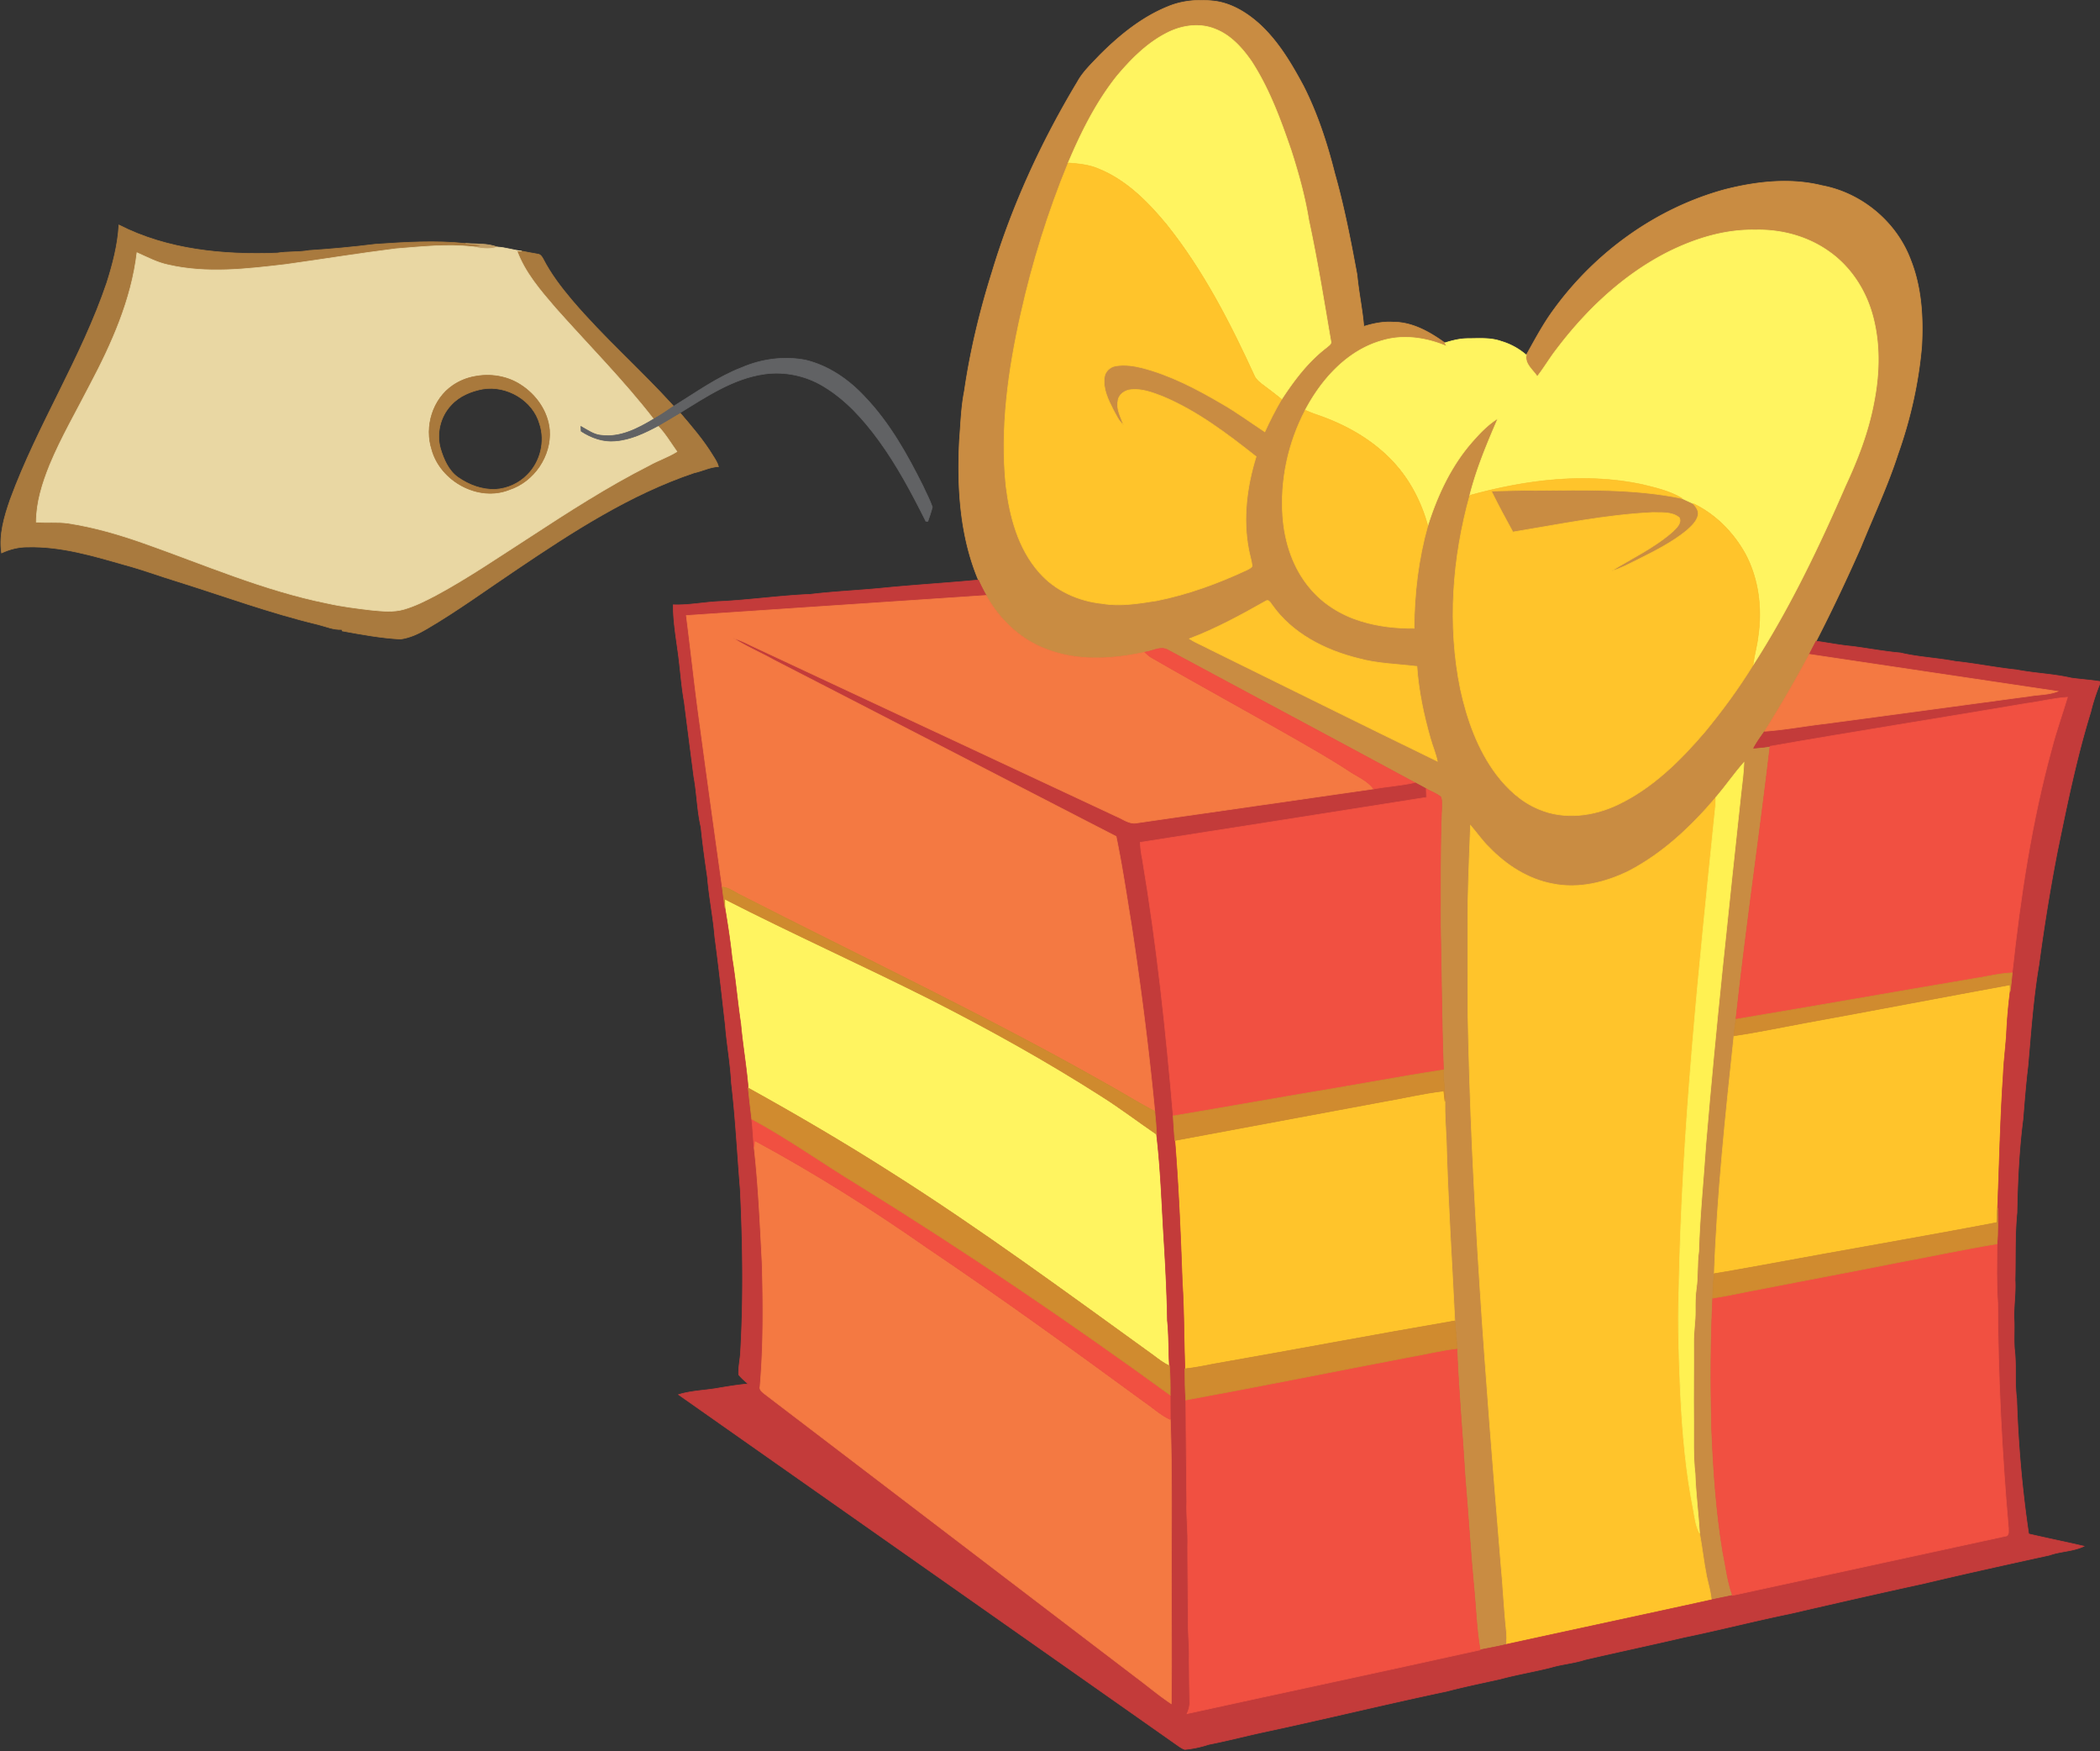
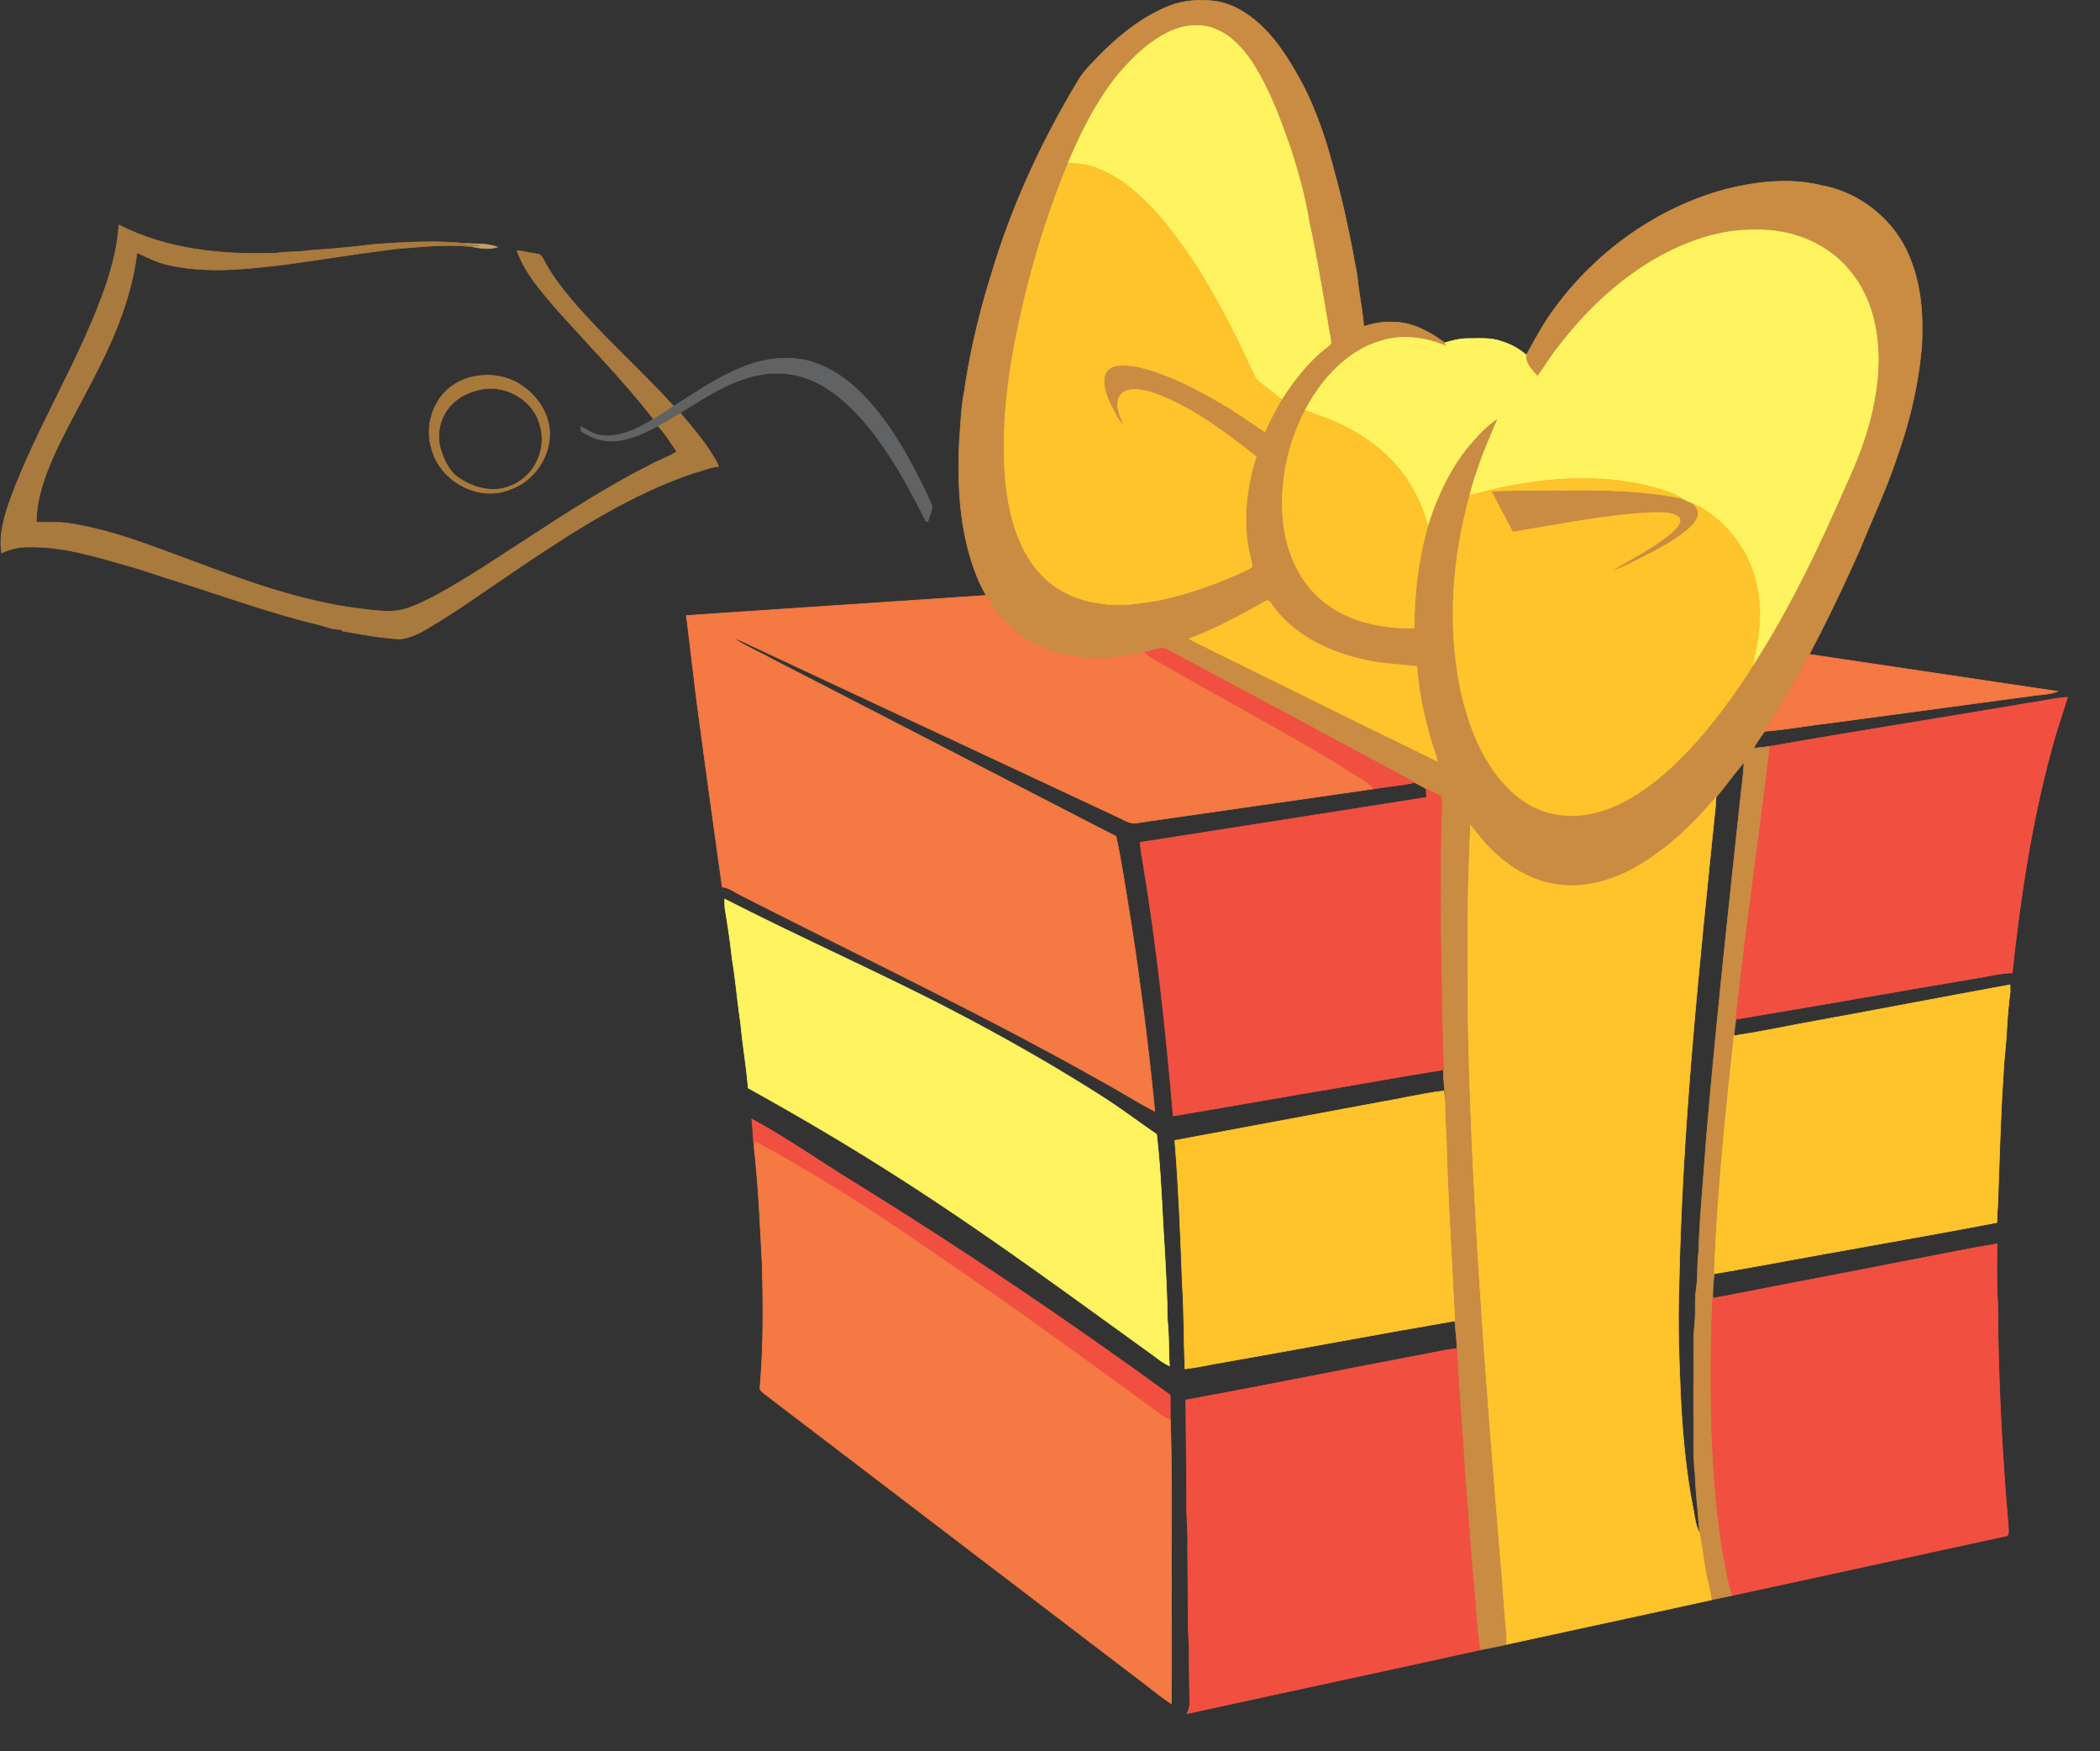
<svg xmlns="http://www.w3.org/2000/svg" viewBox="0 0 1280 1067">
  <rect x="0" y="0" width="1280" height="1067" fill="#333333" stroke="none" />
  <g stroke-width=".394">
    <path fill="#C98C42" stroke="#C98C42" d="M711.89 4C721.06.17 731.26-.49 741.03.78c9.8 1.46 18.6 6.8 25.94 13.25 11.88 10.6 20.07 24.49 27.53 38.38 8.56 16.89 14.44 34.99 19.06 53.31 5.75 20.3 9.76 41.03 13.59 61.75.97 10.54 3.25 20.9 4.11 31.45 5.75-1.8 11.72-3.01 17.79-2.63 11.77-.07 22.34 5.96 31.62 12.64.31.53.92 1.59 1.23 2.13-12.31-5.2-26.27-7.41-39.28-3.55-21.28 5.88-37.07 23.52-47.06 42.47-10.44 19.86-15.34 42.66-13.67 65.05 1.16 15.65 6.33 31.4 16.62 43.46 8.01 9.64 19.15 16.4 31.08 20.04 10.45 3.23 21.45 4.43 32.35 4.33.07-21.08 2.62-42.2 8.33-62.52 5.69-17.98 13.77-35.51 26.08-49.96 4.95-5.73 10.19-11.42 16.69-15.42-6.6 15.3-13.11 30.71-17.17 46.92-10.61 38.23-13.68 79.01-5.72 118.04 4.03 18.44 10.48 36.77 21.9 52 6.79 8.96 15.38 16.89 25.91 21.18 15.46 6.64 33.49 4.29 48.34-2.87 20.98-10 37.85-26.69 52.79-44.16 10.68-12.97 20.67-26.56 29.48-40.88 22.21-34.54 40.02-71.69 56.35-109.31 7.44-15.95 13.8-32.54 17.13-49.87 3.64-18.08 4.18-37.18-.99-55.02-4.33-14.98-13.44-28.76-26.31-37.73-12.92-9.19-28.97-13.53-44.75-13.11-18.62-.44-36.85 5.24-53.36 13.48-27.29 13.85-49.98 35.43-68.27 59.73-4.01 5.21-7.32 10.91-11.38 16.08-2.61-4.04-7.83-7.73-6.68-13.09 5.22-9.33 10.23-18.83 16.58-27.48 25.42-35.09 62.58-61.98 104.52-73.39 19.26-4.89 39.74-7.22 59.25-2.36 24.15 4.53 45.28 22.16 53.9 45.19 6.64 16.65 7.74 34.93 6.76 52.66-1.93 22.44-6.95 44.57-14.48 65.79-6.27 19.39-14.98 37.85-22.62 56.71-8.54 19.33-17.56 38.46-27.24 57.25-1.43 2.64-2.77 5.33-4.14 8a798.004 798.004 0 01-27.23 46.88c-2.31 3.38-4.79 6.65-6.69 10.29 3.33-.28 6.66-.58 9.97-1.11-6.52 55.5-14.74 110.79-20.8 166.33-.52 3.34-.93 6.69-1.2 10.07-5.13 48.21-10.3 96.49-12.02 144.97-.56 4.95-.98 9.91-.91 14.9-1.33 26.3-1.31 52.66-.69 78.99 1.03 25.37 2.7 50.77 6.87 75.83 1.84 8.79 2.78 17.83 5.87 26.31-4.28.95-8.59 1.73-12.85 2.73-.5-4.81-1.83-9.47-2.9-14.16-1.77-8.79-2.71-17.72-4.33-26.53-.73-12.08-2.33-24.1-2.73-36.2-1.25-10.64-.77-21.35-.86-32.02-.15-16.01.09-32.02 0-48.03-.11-6.35 1.07-12.64.99-18.99-.03-4.67-.06-9.35.63-13.97 1.09-7.45.39-15.02 1.46-22.47.63-21.87 2.92-43.64 4.35-65.47 6.01-71.44 13.82-142.71 21.45-214 .71-6.12 1.52-12.24 1.75-18.4-6.03 6.79-11.16 14.33-17.07 21.23-15.05 17.7-32.33 34.04-53.08 44.86-14.24 6.99-30.65 11.05-46.45 7.8-14.95-2.78-28.29-11.37-38.71-22.24-4.23-4.06-7.52-8.94-11.35-13.35-.79 20.66-1.77 41.34-1.66 62.03.01 17-.02 34 .05 51.01 1.98 112.24 10.84 224.2 20.03 336.04 1.38 13.97 1.91 28.02 3.44 41.99.28 2.65.25 5.33.09 8-5.32 1.34-10.72 2.24-16.08 3.36-2.13-11.89-2.49-24.01-3.62-36.01-2.25-23.09-3.59-46.25-5.56-69.36-1.52-26.1-3.96-52.14-4.97-78.26-.05-5.65-.9-11.24-1.28-16.86-1.77-36.6-4.2-73.18-5.18-109.83-.4-7.95-.95-15.91-.84-23.88.24-6.45-1.09-12.82-.9-19.26-1.12-29.3-1.22-58.63-1.87-87.94.07-24-.28-48 .78-71.98-.03-2.11.25-4.32-.5-6.33-2.63-2.25-5.99-3.33-8.95-5.02-2.33-1.3-4.67-2.58-7.02-3.8-50.25-27.18-100.7-54.02-150.99-81.1-4.4-1.99-9.03 1.15-13.46 1.65-19.53 4.21-40.56 5.63-59.55-1.67-16.03-5.77-29.01-18.14-37.2-32.91-1.7-3.07-3.31-6.19-4.72-9.39-11.3-26.91-13.02-56.63-11.53-85.44.79-9.89 1.04-19.85 2.98-29.62 3.57-24.61 9.4-48.85 16.87-72.57 12.25-40.75 30.22-79.66 52.13-116.09 3.34-6.06 8.48-10.78 13.15-15.79 12.16-12.2 25.84-23.42 41.94-29.94m-.15 15.84c-12.4 6.16-22.33 16.22-31.13 26.71-12.59 15.87-21.69 34.18-29.55 52.76-12.2 29.73-21.84 60.54-28.82 91.91-7.73 34.28-12.66 69.67-9.09 104.83 2.27 18.74 7.39 38.14 20.14 52.63 9.7 11.25 24.1 17.68 38.73 19.13 10.99 1.88 22.09-.09 32.97-1.75 19.13-3.8 37.56-10.57 55.21-18.81 1.06-.66 2.47-1.09 3.03-2.32-.39-3.4-1.49-6.66-2.11-10.01-3.66-18.87-1.13-38.48 4.53-56.68-17.6-13.89-35.72-27.68-56.5-36.47-6.28-2.44-12.91-5.04-19.77-4.33-3.73.33-7.6 2.92-7.95 6.9-1.06 5.22 1.81 9.91 3.4 14.66-3.01-2.45-4.49-6.13-6.33-9.43-3.05-6-6.28-12.55-5.38-19.48.36-3.62 3.37-6.49 6.89-7.11 5.26-.86 10.67-.18 15.81 1.1 17.5 4.48 33.64 12.96 49.14 22.06 8.99 5.15 17.33 11.32 25.97 17 3.12-6.75 6.45-13.39 10.25-19.8 7.66-11.7 16.23-23.11 27.47-31.63 1.01-1.04 3.04-1.94 2.54-3.71-4.22-24.64-8.17-49.34-13.45-73.79-2.32-14.38-6.23-28.46-10.67-42.32-6.48-18.87-13.39-37.87-24.35-54.68-5.7-8.16-12.79-16.04-22.34-19.61-9.29-3.69-19.87-2.14-28.64 2.24m59.63 346.48c-15 8.49-30.22 16.77-46.37 22.9 3.85 2.62 8.29 4.19 12.35 6.44 46.26 22.7 92.38 45.7 138.74 68.2-.93-4.72-2.91-9.13-4.18-13.74-4.13-14.37-7.23-29.1-8.27-44.03-11.97-1.45-24.16-1.64-35.84-4.91-20.21-5.02-40.22-15.17-52.43-32.57-.94-1.25-2.13-3.69-4-2.29z" />
    <path fill="#C98C42" stroke="#C98C42" d="M908.99 299.21c9-.08 18-.6 27.01-.37 29.82-.24 59.98-1.14 89.36 4.92 2.21 1.06 4.46 2.04 6.68 3.11 1.58 1.99 3.56 4.29 2.98 7.05-.87 3.89-4.05 6.69-6.87 9.27-9.08 7.44-19.68 12.67-30.11 17.92-5.22 2.54-10.34 5.38-15.97 6.94 12.67-7.9 26.47-14.26 37.7-24.26 2.12-2.13 5.38-5 3.83-8.33-4.54-3.84-11.11-2.97-16.64-3.14-28.57 1.4-56.65 7.28-84.81 11.88-4.56-8.24-8.97-16.56-13.16-24.99z" />
    <path fill="#FFF460" stroke="#FFF460" d="M711.74 19.84c8.77-4.38 19.35-5.93 28.64-2.24 9.55 3.57 16.64 11.45 22.34 19.61 10.96 16.81 17.87 35.81 24.35 54.68 4.44 13.86 8.35 27.94 10.67 42.32 5.28 24.45 9.23 49.15 13.45 73.79.5 1.77-1.53 2.67-2.54 3.71-11.24 8.52-19.81 19.93-27.47 31.63a301.12 301.12 0 00-11.01-8.49c-2.06-1.58-4.27-3.17-5.46-5.54-14.83-32.39-31.27-64.45-53.61-92.39-11.34-13.74-24.43-27.03-41.19-33.89-5.94-2.64-12.45-3.24-18.85-3.72 7.86-18.58 16.96-36.89 29.55-52.76 8.8-10.49 18.73-20.55 31.13-26.71zM1016.64 153.63c16.51-8.24 34.74-13.92 53.36-13.48 15.78-.42 31.83 3.92 44.75 13.11 12.87 8.97 21.98 22.75 26.31 37.73 5.17 17.84 4.63 36.94.99 55.02-3.33 17.33-9.69 33.92-17.13 49.87-16.33 37.62-34.14 74.77-56.35 109.31.6-5.87 2.38-11.54 3.02-17.42 2.55-17.05.32-35.16-7.9-50.45-7.22-12.95-18.2-24.06-31.65-30.45-2.22-1.07-4.47-2.05-6.68-3.11-7.51-4.51-16.17-6.5-24.59-8.54-34.81-7.36-70.95-2.71-104.9 6.66 4.06-16.21 10.57-31.62 17.17-46.92-6.5 4-11.74 9.69-16.69 15.42-12.31 14.45-20.39 31.98-26.08 49.96-3.94-14.27-10.84-27.8-20.96-38.69-12.84-13.9-29.88-23.32-47.71-29.23-2.05-.72-4.06-1.56-6.04-2.44 9.99-18.95 25.78-36.59 47.06-42.47 13.01-3.86 26.97-1.65 39.28 3.55-.31-.54-.92-1.6-1.23-2.13 4.63-1.47 9.4-2.65 14.3-2.62 6.71-.03 13.68-.62 20.13 1.7 5.6 1.65 10.79 4.52 15.21 8.34-1.15 5.36 4.07 9.05 6.68 13.09 4.06-5.17 7.37-10.87 11.38-16.08 18.29-24.3 40.98-45.88 68.27-59.73zM441.74 547.86c41.58 21.28 84.23 40.4 125.96 61.39 35.55 18.09 70.46 37.51 104.08 59 11.36 7.21 22.07 15.37 33.18 22.95 2.59 21.89 3.21 43.92 4.6 65.9.96 15.86 1.74 31.73 2.02 47.62.97 9.17.64 18.4 1.23 27.6-3.57-1.62-6.67-4.03-9.76-6.37-52.84-38.07-105.26-76.84-160.34-111.65-28.32-18.06-57.32-35.02-86.68-51.3-1.08-13.18-3.4-26.23-4.57-39.4-2.02-13.2-3.05-26.52-5.27-39.68-1.07-10.28-2.66-20.5-4.35-30.69-.09-1.8-.1-3.59-.1-5.37z" />
    <path fill="#FFC42B" stroke="#FFC42B" d="M651.06 99.31c6.4.48 12.91 1.08 18.85 3.72 16.76 6.86 29.85 20.15 41.19 33.89 22.34 27.94 38.78 60 53.61 92.39 1.19 2.37 3.4 3.96 5.46 5.54 3.74 2.74 7.4 5.58 11.01 8.49-3.8 6.41-7.13 13.05-10.25 19.8-8.64-5.68-16.98-11.85-25.97-17-15.5-9.1-31.64-17.58-49.14-22.06-5.14-1.28-10.55-1.96-15.81-1.1-3.52.62-6.53 3.49-6.89 7.11-.9 6.93 2.33 13.48 5.38 19.48 1.84 3.3 3.32 6.98 6.33 9.43-1.59-4.75-4.46-9.44-3.4-14.66.35-3.98 4.22-6.57 7.95-6.9 6.86-.71 13.49 1.89 19.77 4.33 20.78 8.79 38.9 22.58 56.5 36.47-5.66 18.2-8.19 37.81-4.53 56.68.62 3.35 1.72 6.61 2.11 10.01-.56 1.23-1.97 1.66-3.03 2.32-17.65 8.24-36.08 15.01-55.21 18.81-10.88 1.66-21.98 3.63-32.97 1.75-14.63-1.45-29.03-7.88-38.73-19.13-12.75-14.49-17.87-33.89-20.14-52.63-3.57-35.16 1.36-70.55 9.09-104.83 6.98-31.37 16.62-62.18 28.82-91.91zM781.89 315.03c-1.67-22.39 3.23-45.19 13.67-65.05 1.98.88 3.99 1.72 6.04 2.44 17.83 5.91 34.87 15.33 47.71 29.23 10.12 10.89 17.02 24.42 20.96 38.69-5.71 20.32-8.26 41.44-8.33 62.52-10.9.1-21.9-1.1-32.35-4.33-11.93-3.64-23.07-10.4-31.08-20.04-10.29-12.06-15.46-27.81-16.62-43.46zM895.87 301.88c33.95-9.37 70.09-14.02 104.9-6.66 8.42 2.04 17.08 4.03 24.59 8.54-29.38-6.06-59.54-5.16-89.36-4.92-9.01-.23-18.01.29-27.01.37 4.19 8.43 8.6 16.75 13.16 24.99 28.16-4.6 56.24-10.48 84.81-11.88 5.53.17 12.1-.7 16.64 3.14 1.55 3.33-1.71 6.2-3.83 8.33-11.23 10-25.03 16.36-37.7 24.26 5.63-1.56 10.75-4.4 15.97-6.94 10.43-5.25 21.03-10.48 30.11-17.92 2.82-2.58 6-5.38 6.87-9.27.58-2.76-1.4-5.06-2.98-7.05 13.45 6.39 24.43 17.5 31.65 30.45 8.22 15.29 10.45 33.4 7.9 50.45-.64 5.88-2.42 11.55-3.02 17.42-8.81 14.32-18.8 27.91-29.48 40.88-14.94 17.47-31.81 34.16-52.79 44.16-14.85 7.16-32.88 9.51-48.34 2.87-10.53-4.29-19.12-12.22-25.91-21.18-11.42-15.23-17.87-33.56-21.9-52-7.96-39.03-4.89-79.81 5.72-118.04zM771.37 366.32c1.87-1.4 3.06 1.04 4 2.29 12.21 17.4 32.22 27.55 52.43 32.57 11.68 3.27 23.87 3.46 35.84 4.91 1.04 14.93 4.14 29.66 8.27 44.03 1.27 4.61 3.25 9.02 4.18 13.74-46.36-22.5-92.48-45.5-138.74-68.2-4.06-2.25-8.5-3.82-12.35-6.44 16.15-6.13 31.37-14.41 46.37-22.9z" />
    <path fill="#FFC42B" stroke="#FFC42B" d="M992.82 530.76c20.75-10.82 38.03-27.16 53.08-44.86-.08 1.67-.14 3.34-.23 5.01-10.08 98.46-20.6 197.06-22.35 296.09-.73 20.98.11 41.97 1 62.93 1.18 23.74 3.24 47.51 7.97 70.83.81 4.58 1.38 9.3 3.64 13.46 1.62 8.81 2.56 17.74 4.33 26.53 1.07 4.69 2.4 9.35 2.9 14.16-41.61 9.16-83.28 18.02-124.9 27.13.16-2.67.19-5.35-.09-8-1.53-13.97-2.06-28.02-3.44-41.99-9.19-111.84-18.05-223.8-20.03-336.04-.07-17.01-.04-34.01-.05-51.01-.11-20.69.87-41.37 1.66-62.03 3.83 4.41 7.12 9.29 11.35 13.35 10.42 10.87 23.76 19.46 38.71 22.24 15.8 3.25 32.21-.81 46.45-7.8zM1099.42 623.46c41.95-7.63 83.82-15.68 125.76-23.36.04 1.35.06 2.72.08 4.08-1.01 7.9-1.73 15.84-2.13 23.8-.43 9.03-1.73 17.99-2.08 27.03-1.85 26.98-2.34 54.03-3.45 81.05-.32 2.96-.39 5.95-.47 8.94-47.05 8.99-94.3 16.98-141.39 25.74-10.3 1.75-20.55 3.82-30.87 5.41 1.72-48.48 6.89-96.76 12.02-144.97 14.25-2.11 28.36-5.11 42.53-7.72zM842.42 671.42c12.55-2.11 24.95-5.17 37.6-6.62.24 2.13.52 4.26.71 6.4-.11 7.97.44 15.93.84 23.88.98 36.65 3.41 73.23 5.18 109.83-49.22 8.45-98.29 17.77-147.48 26.37-5.65 1.16-11.32 2.23-17.04 2.86-.68-17.6-.48-35.23-1.63-52.81-1.02-28.82-2.21-57.62-4.53-86.37 42.12-7.81 84.24-15.68 126.35-23.54z" />
    <path fill="#A97A3E" stroke="#A97A3E" d="M72.48 137.11c29.65 15.13 63.75 18.37 96.56 17.09 6.43-1.04 12.99-.41 19.41-1.57 13.46-.86 26.89-2.13 40.29-3.79 18.28-1.23 36.74-2.41 55.02-.48 3.29.47 6.77.12 9.85 1.57-1.85.19-3.7.35-5.55.44-15.57-1.77-31.25.01-46.79 1.22-22.44 2.81-44.77 6.45-67.16 9.57-23.73 2.78-48.11 5.7-71.68.23-6.7-1.4-12.74-4.66-18.94-7.4-3.42 28.67-15.36 55.44-28.76 80.71-8.26 16.15-17.45 31.86-24.41 48.64-4.48 11.07-8.16 22.74-8.21 34.79 6.37.52 12.78-.23 19.13.64 15.94 2.41 31.48 6.95 46.65 12.32 36.88 13.01 73.02 28.78 111.52 36.51 8.78 1.98 17.72 3.07 26.64 4.14 6.71.64 13.64 1.45 20.23-.47 6.82-1.96 13.18-5.22 19.44-8.5 19.65-10.57 38.05-23.24 56.81-35.27 23.79-15.54 47.74-30.99 73.11-43.86 5.51-3.11 11.6-5.07 16.96-8.43-3.76-5.3-7.1-10.95-11.6-15.68 4.54-2.57 8.99-5.31 13.48-7.98 7.1 8.32 14.3 16.65 20 26.02 1.35 2.15 2.79 4.28 3.46 6.76-5.22.26-9.91 2.75-14.95 3.83-39.1 13.19-74.01 35.89-108 58.8-18.19 12.18-35.89 25.15-54.8 36.23-4.97 2.95-10.39 5.5-16.17 6.25-11.92-.65-23.7-2.83-35.42-4.97l-.24-.91c-5.09.31-9.8-1.83-14.64-3.03-28.95-6.92-56.92-17.22-85.29-26.1-10.92-3.32-21.61-7.34-32.64-10.28-19.15-5.48-38.65-11.33-58.77-10.84-5.55-.08-11.05 1.32-16.07 3.64-1.64-11.15 1.66-22.2 5.28-32.62 16.66-45.33 43.39-86.28 58.89-132.1 3.6-11.43 6.68-23.1 7.36-35.12z" />
    <path fill="#A97A3E" stroke="#A97A3E" d="M315.12 152.87c.71.03 2.14.11 2.86.15 3.31.6 6.6 1.31 9.93 1.84 1.59.23 2.46 1.63 3.15 2.93 4.62 9 10.8 17.11 17.3 24.84 19.4 22.9 42.1 42.71 62.24 64.92-3.97 2.79-8.01 5.47-12.23 7.86-18.49-23.9-39.9-45.29-59.92-67.88-9.08-10.56-18.45-21.4-23.33-34.66z" />
    <path opacity=".98" fill="#C4A169" stroke="#C4A169" d="M283.76 148.36c6.45.42 13.29-.16 19.41 2.18-4.93 1.68-10.14.79-15.11-.17 1.85-.09 3.7-.25 5.55-.44-3.08-1.45-6.56-1.1-9.85-1.57z" />
-     <path fill="#E9D7A3" stroke="#E9D7A3" d="M241.27 151.59c15.54-1.21 31.22-2.99 46.79-1.22 4.97.96 10.18 1.85 15.11.17 4.97.25 9.85 1.94 14.81 2.48-.72-.04-2.15-.12-2.86-.15 4.88 13.26 14.25 24.1 23.33 34.66 20.02 22.59 41.43 43.98 59.92 67.88-9.44 5.65-20 11.21-31.37 9.92-4.86-.21-8.82-3.22-12.92-5.47l.16 2.9c6.15 4 13.42 6.66 20.85 5.91 9.28-.72 17.82-4.83 25.91-9.14 4.5 4.73 7.84 10.38 11.6 15.68-5.36 3.36-11.45 5.32-16.96 8.43-25.37 12.87-49.32 28.32-73.11 43.86-18.76 12.03-37.16 24.7-56.81 35.27-6.26 3.28-12.62 6.54-19.44 8.5-6.59 1.92-13.52 1.11-20.23.47-8.92-1.07-17.86-2.16-26.64-4.14-38.5-7.73-74.64-23.5-111.52-36.51-15.17-5.37-30.71-9.91-46.65-12.32-6.35-.87-12.76-.12-19.13-.64.05-12.05 3.73-23.72 8.21-34.79 6.96-16.78 16.15-32.49 24.41-48.64 13.4-25.27 25.34-52.04 28.76-80.71 6.2 2.74 12.24 6 18.94 7.4 23.57 5.47 47.95 2.55 71.68-.23 22.39-3.12 44.72-6.76 67.16-9.57m48.08 77.83c-4.81.86-9.42 2.75-13.44 5.52-12.15 8.35-17.2 24.98-12.74 38.87 5.18 19.31 28.35 32.12 47.21 24.6 15.08-4.87 25.79-20.62 24.55-36.45-1.03-11.29-8.11-21.38-17.52-27.41-8.17-5.38-18.53-7.01-28.06-5.13z" />
    <path fill="#616264" stroke="#616264" d="M452.08 223.99c12.16-5.25 25.89-7.09 38.92-4.57 14.07 3.39 26.4 11.91 36.14 22.44 15.1 15.78 25.85 35.04 35.53 54.46 1.87 4.21 4.13 8.28 5.62 12.66-.74 2.94-1.71 5.82-2.72 8.67-.31 0-.93-.02-1.24-.03-8.51-17-17.47-33.89-28.69-49.28-9.34-12.79-20.21-24.91-33.94-33.07-10.63-6.38-23.39-9.08-35.68-7.36-19.1 2.68-35.45 13.78-51.54 23.64-4.49 2.67-8.94 5.41-13.48 7.98-8.09 4.31-16.63 8.42-25.91 9.14-7.43.75-14.7-1.91-20.85-5.91l-.16-2.9c4.1 2.25 8.06 5.26 12.92 5.47 11.37 1.29 21.93-4.27 31.37-9.92 4.22-2.39 8.26-5.07 12.23-7.86 13.53-8.34 26.56-17.8 41.48-23.56z" />
    <path fill="#A9793C" stroke="#A9793C" d="M289.35 229.42c9.53-1.88 19.89-.25 28.06 5.13 9.41 6.03 16.49 16.12 17.52 27.41 1.24 15.83-9.47 31.58-24.55 36.45-18.86 7.52-42.03-5.29-47.21-24.6-4.46-13.89.59-30.52 12.74-38.87 4.02-2.77 8.63-4.66 13.44-5.52m4.93 7.62c-7.2 1.33-14.41 4.31-19.4 9.86-6.5 6.9-9.02 17.24-6.44 26.37 1.99 6.59 4.9 13.48 10.69 17.6 6.66 4.65 14.68 7.68 22.89 7.35 7.24-.44 14.32-3.62 19.37-8.83 8-7.88 11.1-20.41 7.53-31.07-4.05-14.45-20.09-23.71-34.64-21.28z" />
-     <path fill="#C33B3A" stroke="#C33B3A" d="M538 358.37c19.42-1.94 38.92-3.08 58.35-4.92 1.41 3.2 3.02 6.32 4.72 9.39-60.92 4.1-121.84 8.13-182.75 12.26 2.89 22.37 5.22 44.81 8.37 67.15 4.39 32.77 8.94 65.53 13.52 98.28.59 4.22.99 8.47 1.63 12.7 1.69 10.19 3.28 20.41 4.35 30.69 2.22 13.16 3.25 26.48 5.27 39.68 1.17 13.17 3.49 26.22 4.57 39.4.63 6.3 1.44 12.59 2.16 18.89.7 5.73.83 11.52 1.44 17.28 2.66 23.33 3.63 46.81 4.88 70.25.73 25.18.89 50.43-1.25 75.55-.49 1.95 1.28 3.16 2.56 4.28 75.45 57.52 150.85 115.1 226.31 172.61 7.29 5.39 14.21 11.31 21.77 16.33.41-24.39.05-48.8.17-73.19-.15-33.34.48-66.7-.73-100-.1-4.97.03-9.94-.08-14.91.08-5.93-.04-11.86-.45-17.77-.59-9.2-.26-18.43-1.23-27.6-.28-15.89-1.06-31.76-2.02-47.62-1.39-21.98-2.01-44.01-4.6-65.9-.29-4.69-.58-9.37-1.1-14.03-3.65-38.05-8.52-75.98-14.27-113.76-2.94-17.93-5.57-35.91-9.29-53.7-69.54-35.82-139.01-71.77-208.58-107.53-8.19-4.56-16.86-8.24-24.76-13.3 3.74 1.07 7.26 2.7 10.73 4.45 74.24 34.76 148.55 69.39 222.79 104.17 3.68 1.48 7.14 4.25 11.27 4.14 48.48-7.02 96.98-13.92 145.47-20.93 8.32-1.46 16.8-1.94 25.05-3.84 2.35 1.22 4.69 2.5 7.02 3.8.02 1.74.1 3.48.21 5.23-58.15 9.22-116.33 18.28-174.49 27.4.13 3.51.6 6.99 1.32 10.43 8.69 51.77 14.26 104 18.74 156.29.3 4.98.56 9.97 1 14.94 2.32 28.75 3.51 57.55 4.53 86.37 1.15 17.58.95 35.21 1.63 52.81.01 6.33.1 12.66.54 18.98.22 20.63.32 41.26.57 61.88-.33 9.34.94 18.65.56 28 .14 14.33.19 28.67.3 43-.22 8.34.88 16.65.62 25 .09 8.67.15 17.35.34 26.03.16 2.52-.57 4.96-1.62 7.23 59.52-13.04 119.14-25.7 178.64-38.86 5.36-1.12 10.76-2.02 16.08-3.36 41.62-9.11 83.29-17.97 124.9-27.13 4.26-1 8.57-1.78 12.85-2.73 55.37-12.07 110.78-23.95 166.15-36.05 2.7-.11 1.99-3.28 2.03-5.09-3.96-45.59-6.33-91.32-6.52-137.08-.85-11.98-.49-24-.45-36 .72-7.28.46-14.6.38-21.9 1.11-27.02 1.6-54.07 3.45-81.05.35-9.04 1.65-18 2.08-27.03.4-7.96 1.12-15.9 2.13-23.8.53-3.76.88-7.55 1.24-11.34 4.97-46.14 11.9-92.24 24.22-137.05 2.71-10.43 6.37-20.57 9.46-30.89-8.3.49-16.38 2.61-24.61 3.68-52.2 8.88-104.52 17.06-156.68 26.2-3.31.53-6.64.83-9.97 1.11 1.9-3.64 4.38-6.91 6.69-10.29 12.52-.89 24.88-3.26 37.35-4.68 41.38-5.51 82.75-11.15 124.13-16.71 5.7-.95 11.69-.8 17.14-2.92-50.46-7.52-100.93-15.02-151.39-22.57 1.37-2.67 2.71-5.36 4.14-8 7.33 1.02 14.6 2.49 21.99 3.15 9.8 1.28 19.53 3.12 29.39 4 10.99 2.61 22.34 3.05 33.43 5.17 12.48 1.29 24.78 3.85 37.26 5.13 11.09 2.16 22.47 2.48 33.49 5.03 5.8.8 11.67 1.17 17.46 2.1v1.16c-2.26 5.62-4.23 11.4-5.63 17.3-8.64 27.93-14.48 56.63-20.37 85.23-4.46 22.9-8.15 45.95-11.26 69.07-3.5 20.49-4.87 41.26-6.71 61.95-1.31 10.69-2.12 21.43-3 32.16-2.43 18.86-3.29 37.87-3.65 56.87-1.33 13.61-.81 27.31-1.15 40.96.49 8.36-1.04 16.65-.57 25.01.19 5.66-.22 11.34.2 17 1.27 10.06 0 20.26 1.35 30.32.87 27.57 3.27 55.12 7.32 82.41 11.19 2.62 22.47 4.86 33.66 7.49-6.59 3.17-14.15 3-20.99 5.43-25.66 5.63-51.33 11.25-76.86 17.33-27.21 5.9-54.34 12.12-81.44 18.37-21.6 4.42-42.95 9.94-64.53 14.38-20.07 4.68-40.24 8.95-60.31 13.61-6.83 2.22-14.04 2.72-20.9 4.78-10.23 2.57-20.66 4.27-30.84 7.03-10.82 2.41-21.69 4.62-32.42 7.43-37.87 7.99-75.4 17.2-113.25 25.24-10.66 2.36-21.22 5.1-31.93 7.18a65.492 65.492 0 01-14.58 3.07c-1.24-.42-2.34-1.11-3.41-1.81-101.68-71.51-203.44-142.93-305.13-214.43 7.38-2.28 15.16-2.5 22.74-3.71 6.53-1.11 13.08-2.22 19.69-2.8-2-1.82-4.14-3.51-5.78-5.66-.24-4.63.91-9.19 1.13-13.8 1.89-33.02 1.38-66.15-.18-99.18-1.78-21.56-2.85-43.17-5.37-64.66-.59-11.74-2.75-23.32-3.7-35.03-2.05-18.04-4.03-36.08-6.44-54.07-1-12.16-3.48-24.13-4.48-36.29-1.48-10.16-2.92-20.31-3.93-30.53-2.38-10.11-2.48-20.58-4.36-30.78-1.95-15.17-3.94-30.34-5.83-45.51-1.86-10.32-2.44-20.8-3.93-31.17-1.28-9.32-2.82-18.66-2.8-28.09 9.58.36 19.03-1.68 28.57-2.04 18.41-.91 36.68-3.59 55.1-4.35 14.61-1.76 29.33-2.35 43.97-3.8z" />
    <path fill="#F47942" stroke="#F47942" d="M418.32 375.1c60.91-4.13 121.83-8.16 182.75-12.26 8.19 14.77 21.17 27.14 37.2 32.91 18.99 7.3 40.02 5.88 59.55 1.67 1.15 1.11 2.33 2.21 3.69 3.08 34.11 19.68 68.77 38.37 102.79 58.21 6.02 3.6 12.07 7.17 17.91 11.07 5.13 3.44 11.26 5.77 15.01 10.93-48.49 7.01-96.99 13.91-145.47 20.93-4.13.11-7.59-2.66-11.27-4.14-74.24-34.78-148.55-69.41-222.79-104.17-3.47-1.75-6.99-3.38-10.73-4.45 7.9 5.06 16.57 8.74 24.76 13.3 69.57 35.76 139.04 71.71 208.58 107.53 3.72 17.79 6.35 35.77 9.29 53.7 5.75 37.78 10.62 75.71 14.27 113.76-10.26-5.21-19.94-11.5-30.06-17-73-41.37-148.94-77.17-223.62-115.36-3.19-1.7-6.28-3.9-9.97-4.28-4.58-32.75-9.13-65.51-13.52-98.28-3.15-22.34-5.48-44.78-8.37-67.15zM1075.61 445.6a798.004 798.004 0 0027.23-46.88c50.46 7.55 100.93 15.05 151.39 22.57-5.45 2.12-11.44 1.97-17.14 2.92-41.38 5.56-82.75 11.2-124.13 16.71-12.47 1.42-24.83 3.79-37.35 4.68zM459.91 695c36.26 19.55 71.14 41.57 104.91 65.16 45.02 30.31 89.01 62.13 132.79 94.2 5.26 3.51 9.91 8 15.73 10.64 1.21 33.3.58 66.66.73 100-.12 24.39.24 48.8-.17 73.19-7.56-5.02-14.48-10.94-21.77-16.33-75.46-57.51-150.86-115.09-226.31-172.61-1.28-1.12-3.05-2.33-2.56-4.28 2.14-25.12 1.98-50.37 1.25-75.55-1.25-23.44-2.22-46.92-4.88-70.25.06-1.4.15-2.79.28-4.17z" />
    <path fill="#F15041" stroke="#F15041" d="M697.82 397.42c4.43-.5 9.06-3.64 13.46-1.65 50.29 27.08 100.74 53.92 150.99 81.1-8.25 1.9-16.73 2.38-25.05 3.84-3.75-5.16-9.88-7.49-15.01-10.93-5.84-3.9-11.89-7.47-17.91-11.07-34.02-19.84-68.68-38.53-102.79-58.21-1.36-.87-2.54-1.97-3.69-3.08zM1235.57 428.58c8.23-1.07 16.31-3.19 24.61-3.68-3.09 10.32-6.75 20.46-9.46 30.89-12.32 44.81-19.25 90.91-24.22 137.05-8.13.29-16.06 2.46-24.09 3.62-48.12 8.11-96.18 16.64-144.32 24.65 6.06-55.54 14.28-110.83 20.8-166.33 52.16-9.14 104.48-17.32 156.68-26.2zM869.29 480.67c2.96 1.69 6.32 2.77 8.95 5.02.75 2.01.47 4.22.5 6.33-1.06 23.98-.71 47.98-.78 71.98.65 29.31.75 58.64 1.87 87.94-29.38 4.55-58.59 10.14-87.94 14.89-25.62 4.36-51.19 8.93-76.82 13.19-4.48-52.29-10.05-104.52-18.74-156.29-.72-3.44-1.19-6.92-1.32-10.43 58.16-9.12 116.34-18.18 174.49-27.4-.11-1.75-.19-3.49-.21-5.23zM458.19 681.89c22.39 12.05 43.07 26.94 64.8 40.1 65.04 40.24 128.4 83.14 190.27 128.1.11 4.97-.02 9.94.08 14.91-5.82-2.64-10.47-7.13-15.73-10.64-43.78-32.07-87.77-63.89-132.79-94.2-33.77-23.59-68.65-45.61-104.91-65.16-.13 1.38-.22 2.77-.28 4.17-.61-5.76-.74-11.55-1.44-17.28zM1155.59 769.58c20.55-3.82 41.01-8.21 61.63-11.62-.04 12-.4 24.02.45 36 .19 45.76 2.56 91.49 6.52 137.08-.04 1.81.67 4.98-2.03 5.09-55.37 12.1-110.78 23.98-166.15 36.05-3.09-8.48-4.03-17.52-5.87-26.31-4.17-25.06-5.84-50.46-6.87-75.83-.62-26.33-.64-52.69.69-78.99 10.45-1.58 20.74-4.05 31.16-5.88 26.8-5.28 53.67-10.23 80.47-15.59zM859 826.98c9.7-1.63 19.24-4.12 29.03-5.21 1.01 26.12 3.45 52.16 4.97 78.26 1.97 23.11 3.31 46.27 5.56 69.36 1.13 12 1.49 24.12 3.62 36.01-59.5 13.16-119.12 25.82-178.64 38.86 1.05-2.27 1.78-4.71 1.62-7.23-.19-8.68-.25-17.36-.34-26.03.26-8.35-.84-16.66-.62-25-.11-14.33-.16-28.67-.3-43 .38-9.35-.89-18.66-.56-28-.25-20.62-.35-41.25-.57-61.88 45.48-8.33 90.81-17.48 136.23-26.14z" />
-     <path fill="#FFF152" stroke="#FFF152" d="M1045.9 485.9c5.91-6.9 11.04-14.44 17.07-21.23-.23 6.16-1.04 12.28-1.75 18.4-7.63 71.29-15.44 142.56-21.45 214-1.43 21.83-3.72 43.6-4.35 65.47-1.07 7.45-.37 15.02-1.46 22.47-.69 4.62-.66 9.3-.63 13.97.08 6.35-1.1 12.64-.99 18.99.09 16.01-.15 32.02 0 48.03.09 10.67-.39 21.38.86 32.02.4 12.1 2 24.12 2.73 36.2-2.26-4.16-2.83-8.88-3.64-13.46-4.73-23.32-6.79-47.09-7.97-70.83-.89-20.96-1.73-41.95-1-62.93 1.75-99.03 12.27-197.63 22.35-296.09.09-1.67.15-3.34.23-5.01z" />
-     <path fill="#CF8A2E" stroke="#CF8A2E" d="M440.21 540.53c3.69.38 6.78 2.58 9.97 4.28C524.86 583 600.8 618.8 673.8 660.17c10.12 5.5 19.8 11.79 30.06 17 .52 4.66.81 9.34 1.1 14.03-11.11-7.58-21.82-15.74-33.18-22.95-33.62-21.49-68.53-40.91-104.08-59-41.73-20.99-84.38-40.11-125.96-61.39 0 1.78.01 3.57.1 5.37-.64-4.23-1.04-8.48-1.63-12.7z" />
-     <path fill="#D08B2F" stroke="#D08B2F" d="M1202.41 596.46c8.03-1.16 15.96-3.33 24.09-3.62-.36 3.79-.71 7.58-1.24 11.34-.02-1.36-.04-2.73-.08-4.08-41.94 7.68-83.81 15.73-125.76 23.36-14.17 2.61-28.28 5.61-42.53 7.72.27-3.38.68-6.73 1.2-10.07 48.14-8.01 96.2-16.54 144.32-24.65zM791.89 666.83c29.35-4.75 58.56-10.34 87.94-14.89-.19 6.44 1.14 12.81.9 19.26-.19-2.14-.47-4.27-.71-6.4-12.65 1.45-25.05 4.51-37.6 6.62-42.11 7.86-84.23 15.73-126.35 23.54-.44-4.97-.7-9.96-1-14.94 25.63-4.26 51.2-8.83 76.82-13.19zM456.03 663c29.36 16.28 58.36 33.24 86.68 51.3 55.08 34.81 107.5 73.58 160.34 111.65 3.09 2.34 6.19 4.75 9.76 6.37.41 5.91.53 11.84.45 17.77-61.87-44.96-125.23-87.86-190.27-128.1-21.73-13.16-42.41-28.05-64.8-40.1-.72-6.3-1.53-12.59-2.16-18.89zM1217.13 745c.08-2.99.15-5.98.47-8.94.08 7.3.34 14.62-.38 21.9-20.62 3.41-41.08 7.8-61.63 11.62-26.8 5.36-53.67 10.31-80.47 15.59-10.42 1.83-20.71 4.3-31.16 5.88-.07-4.99.35-9.95.91-14.9 10.32-1.59 20.57-3.66 30.87-5.41 47.09-8.76 94.34-16.75 141.39-25.74zM739.27 831.28c49.19-8.6 98.26-17.92 147.48-26.37.38 5.62 1.23 11.21 1.28 16.86-9.79 1.09-19.33 3.58-29.03 5.21-45.42 8.66-90.75 17.81-136.23 26.14-.44-6.32-.53-12.65-.54-18.98 5.72-.63 11.39-1.7 17.04-2.86z" />
  </g>
</svg>